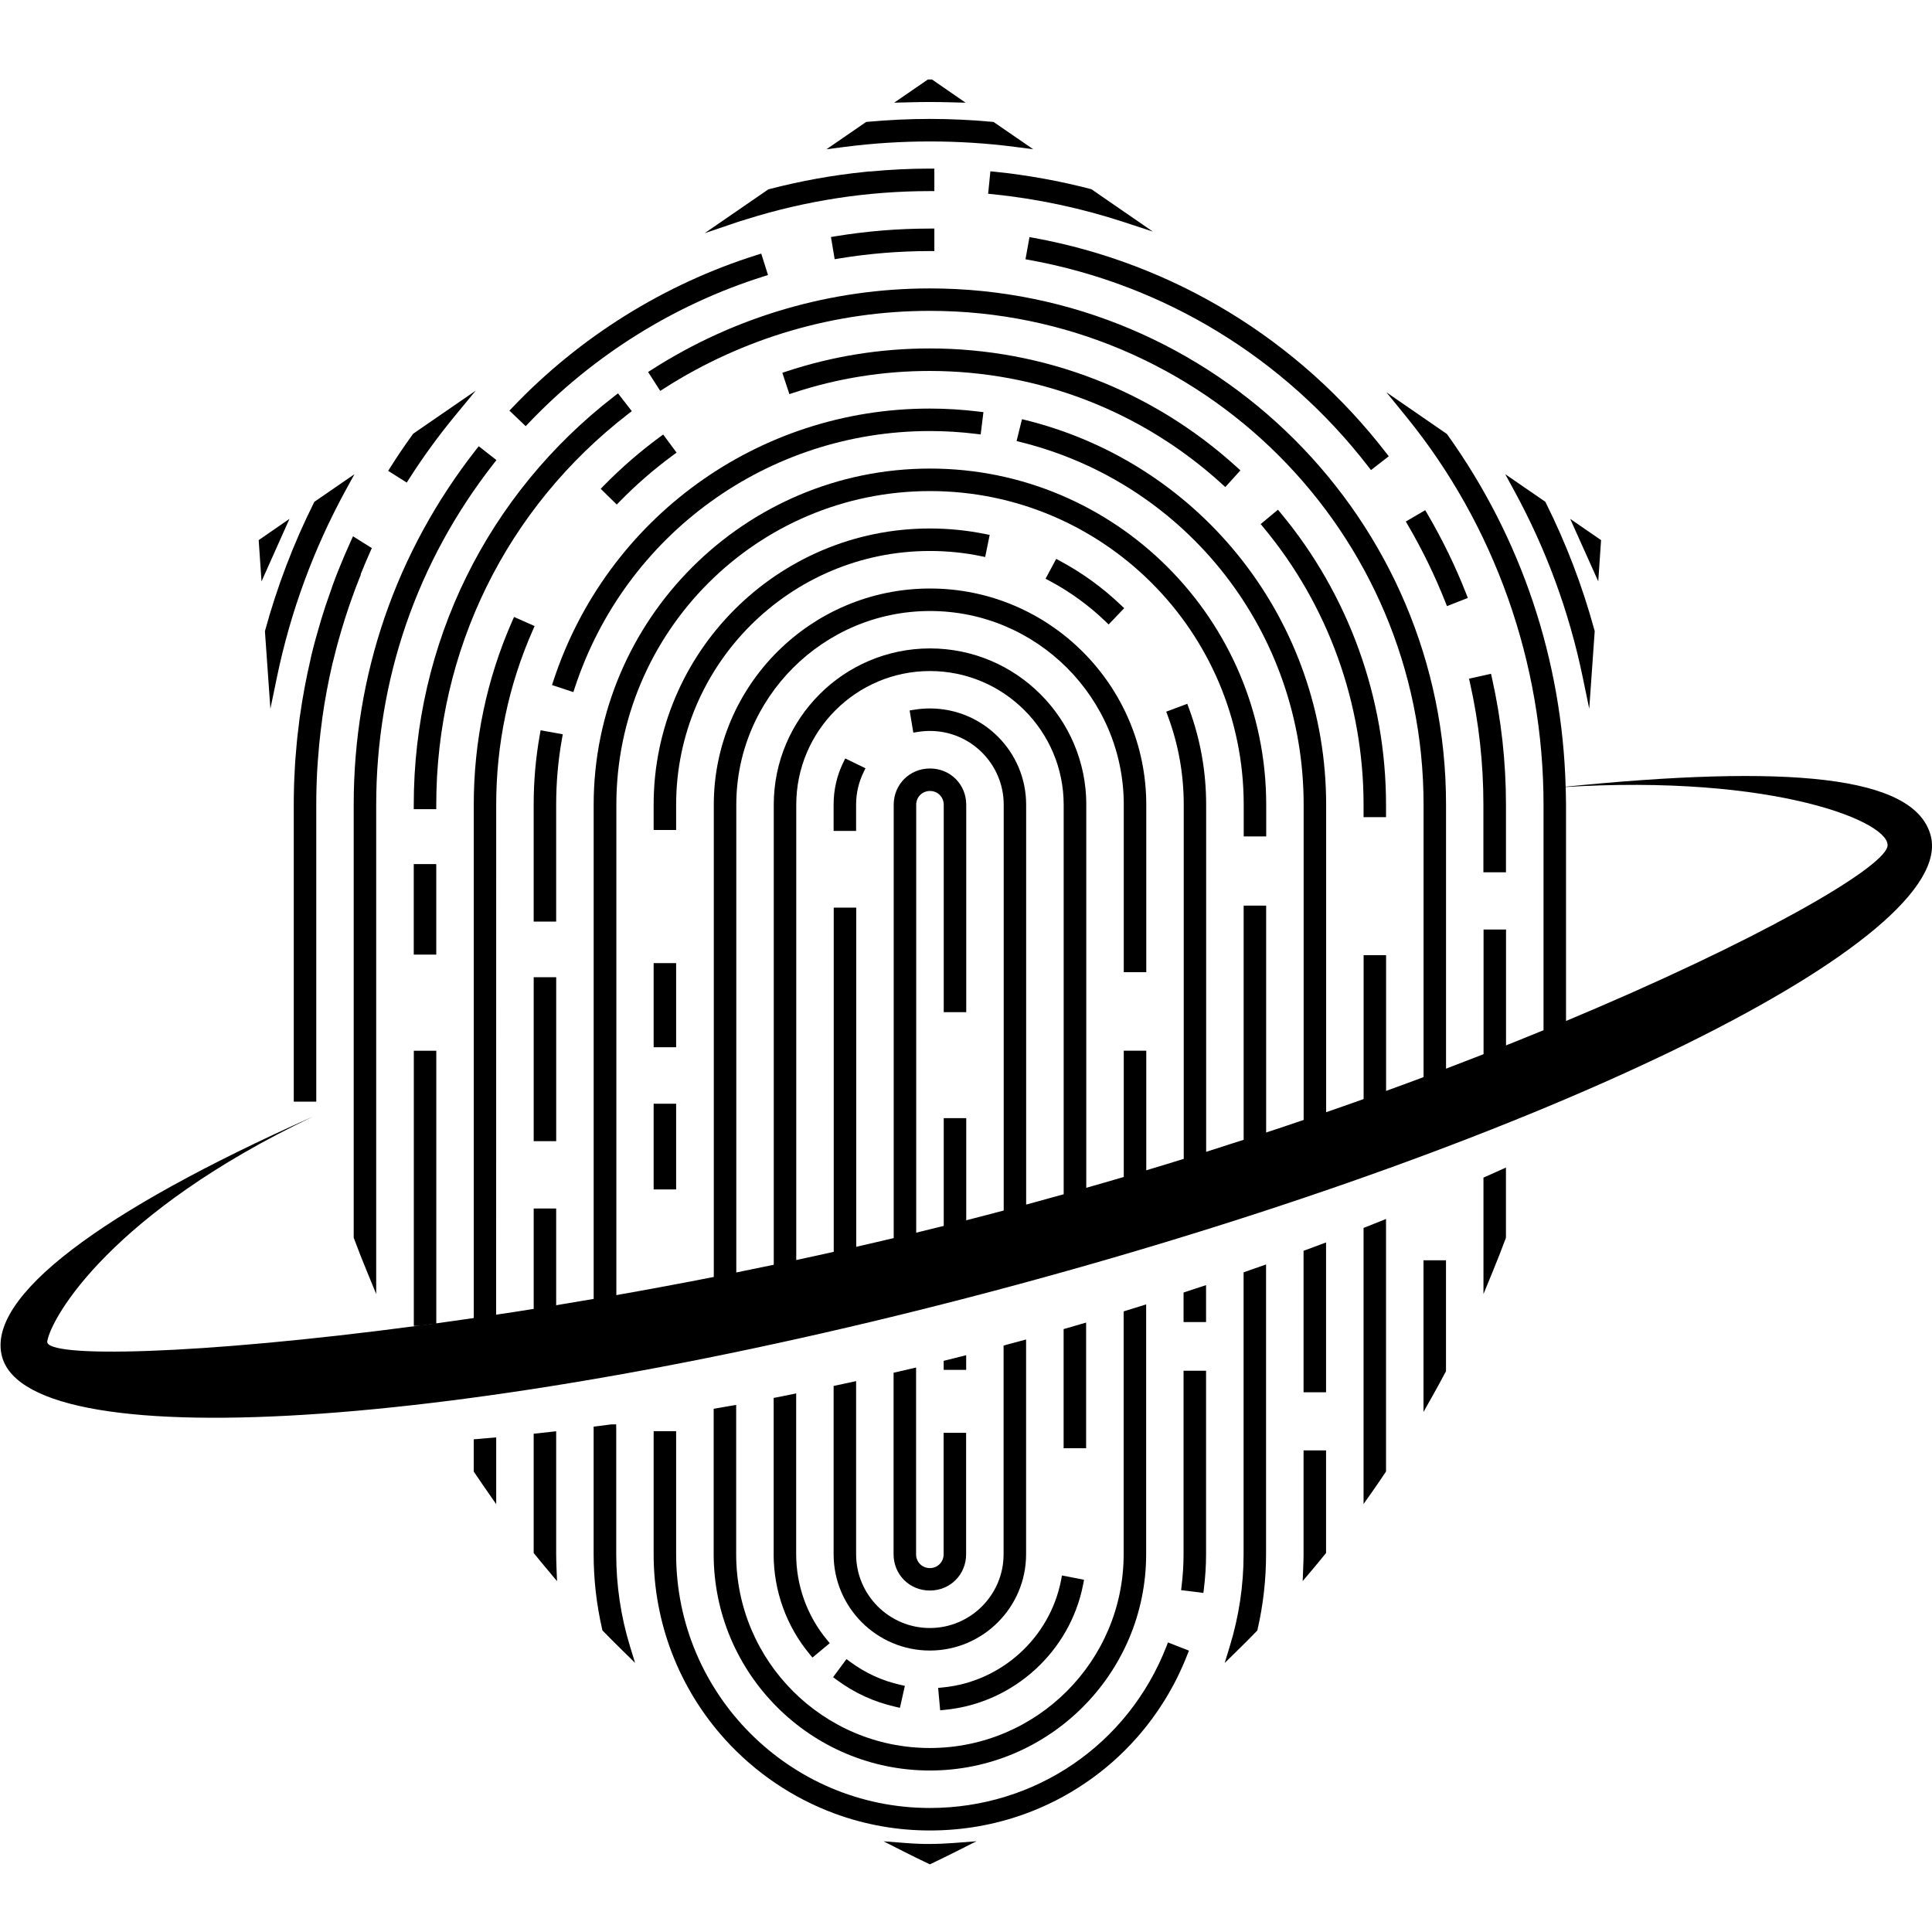
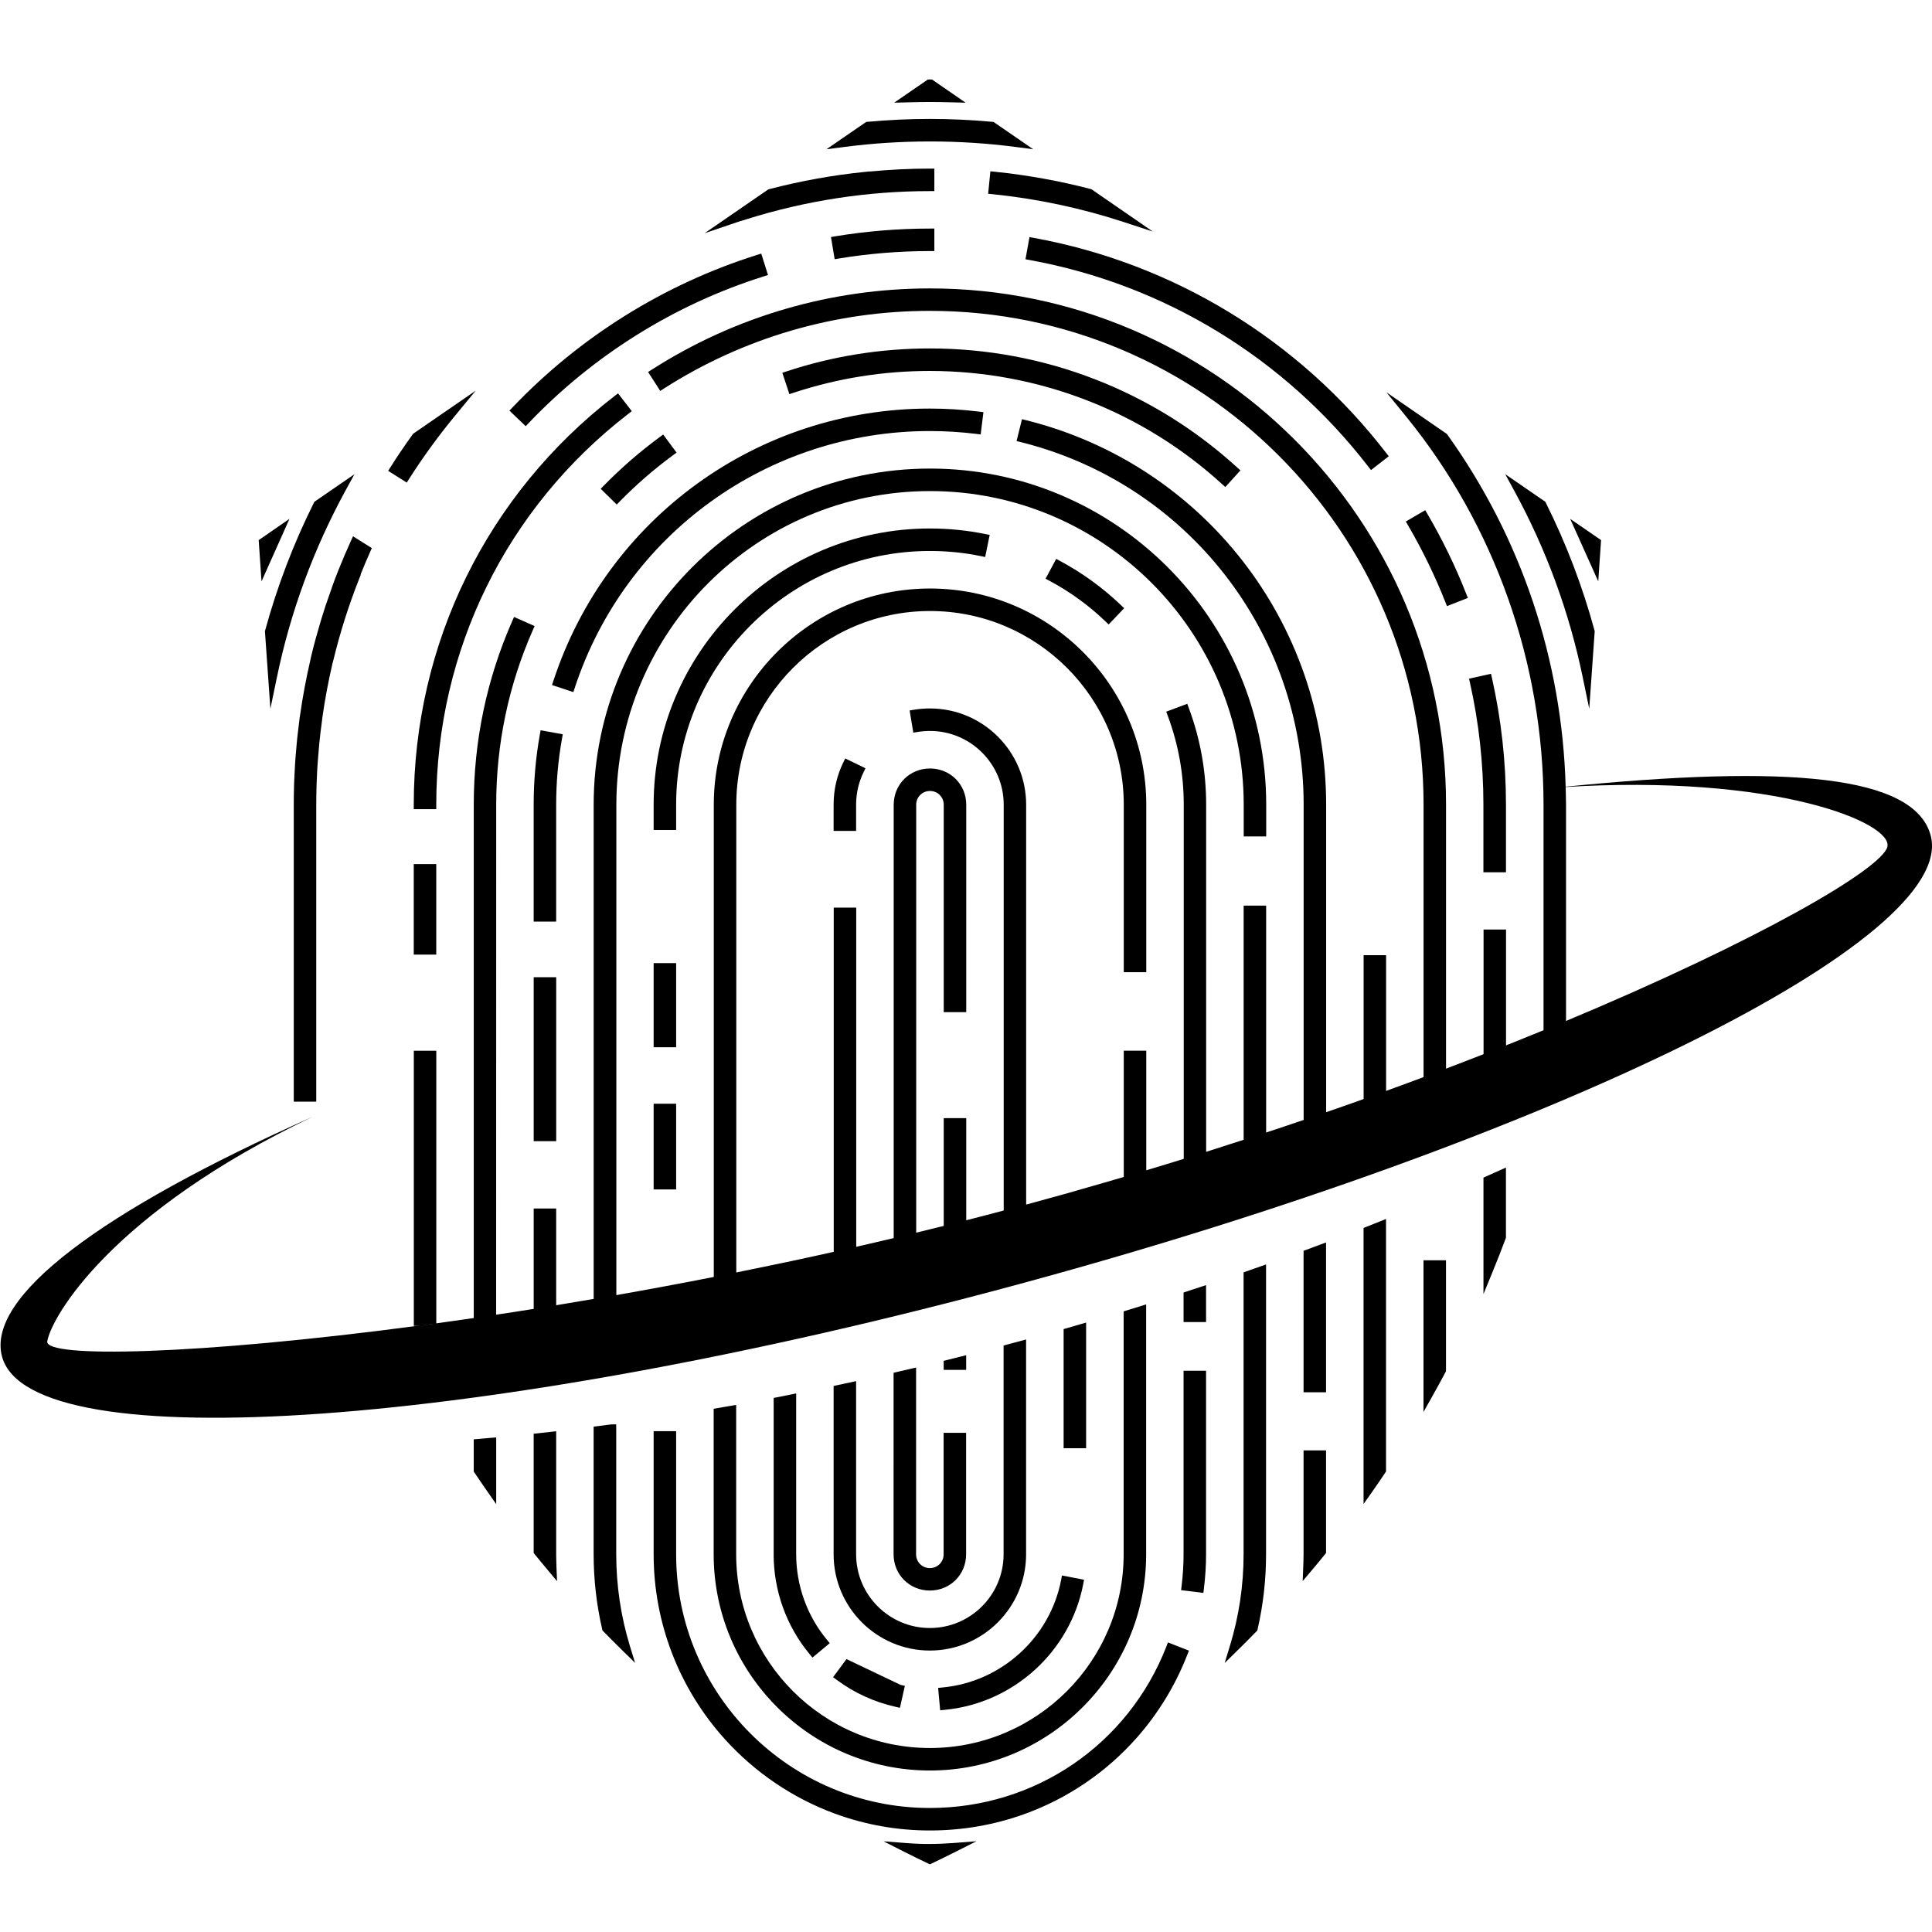
<svg xmlns="http://www.w3.org/2000/svg" version="1.1" id="Layer_1" x="0px" y="0px" viewBox="0 0 644 644" style="enable-background:new 0 0 644 644;" xml:space="preserve">
  <g>
    <g>
      <path d="M309.97,34c2.07,0,4.25,0.03,6.85,0.1l5.05,0.13l-11.2-7.73h-1.38l-11.24,7.73l5.06-0.13    C305.66,34.03,307.91,34,309.97,34z" />
      <path d="M118.15,158.07l-13.37,9.2l-0.17,0.35c-6.75,13.52-12.21,27.83-16.23,42.52l-0.07,0.25l1.82,25.87l2.2-10.62    c4.5-21.68,12.17-42.56,22.8-62.05L118.15,158.07z" />
      <path d="M515.28,167.61l-0.17-0.35l-13.37-9.2l3.01,5.52c10.63,19.49,18.31,40.37,22.8,62.05l2.2,10.62l1.82-25.87l-0.07-0.25    C527.54,195.53,522.08,181.22,515.28,167.61z" />
      <path d="M338.25,48.95l6.16,0.8l-13.23-9.1l-0.39-0.04c-7.24-0.65-14.06-0.97-20.84-0.97c-6.92,0-13.93,0.33-20.84,0.97    l-0.39,0.04l-13.23,9.1l6.16-0.79C300.24,46.55,319.74,46.55,338.25,48.95z" />
      <path d="M330.13,57.1l-0.75,7.48l1.49,0.15c14.8,1.51,29.45,4.62,43.55,9.23l9.86,3.23l-20.47-14.11l-0.25-0.07    c-10.44-2.72-21.18-4.66-31.93-5.76L330.13,57.1z" />
      <path d="M120.29,191.54l-0.1-0.04c1.04-2.59,2.13-5.15,3.22-7.61l0.53-1.19l-6.27-3.93l-0.71,1.56c-1.41,3.09-2.66,6.01-3.81,8.89    l-0.39,0.94c-1.19,2.99-2.39,6.28-3.63,10c-0.19,0.51-0.4,1.1-0.59,1.67l0,0.01c-0.45,1.4-0.9,2.8-1.34,4.24    c-0.17,0.54-0.33,1.08-0.47,1.58c-0.91,3.08-1.96,6.73-2.86,10.48l-0.42,1.85h0.01c-1.41,6.09-2.55,12.18-3.4,18.14l-0.2,1.3    c-0.1,0.77-0.19,1.54-0.27,2.31l-0.16,1.29c-0.12,0.93-0.23,1.86-0.33,2.79c-0.07,0.59-0.12,1.17-0.17,1.75l-0.11,1.28    c-0.11,1.25-0.22,2.48-0.32,3.73l-0.02,0.2c-0.06,0.76-0.11,1.5-0.15,2.24c-0.1,1.53-0.17,3.05-0.23,4.59    c-0.01,0.32-0.02,0.64-0.04,0.97c-0.02,0.35-0.03,0.71-0.04,1.08c-0.07,2.51-0.1,4.61-0.1,6.6v98.96h7.5v-98.96    c0-1.95,0.03-4.07,0.1-6.46l0.06-1.62c0.07-1.94,0.15-3.56,0.26-5.08c0.02-0.25,0.04-0.5,0.05-0.74c0.02-0.24,0.03-0.47,0.05-0.73    c0.17-2.32,0.33-4.21,0.49-5.87c0.02-0.11,0.03-0.21,0.04-0.32l0.02-0.17c0.19-1.97,0.45-4.13,0.81-6.79l0.17-1.4    c0.84-5.94,1.97-11.98,3.37-17.99l0.31-1.15c2.19-9.07,5.08-18.17,8.58-27.03L120.29,191.54z" />
      <path d="M136.39,159.6c4.55-7.16,9.72-14.26,15.36-21.11l6.82-8.27l-20.86,14.36l-0.15,0.21c-2.93,4.08-5.27,7.54-7.37,10.89    l-0.8,1.27l6.19,3.91L136.39,159.6z" />
      <path d="M246.92,73.65v0.03l1.95-0.61c19.82-6.22,40.36-9.37,61.08-9.37h1.5v-7.5h-1.5c-6.58,0-13.31,0.33-20.02,0.97v-0.04    l-1.65,0.17c-10.62,1.07-21.37,3.01-31.93,5.76l-0.25,0.07l-21.22,14.6l10.22-3.46C245.7,74.06,246.31,73.85,246.92,73.65z" />
      <path d="M475.83,171.35l-0.76-1.29l-6.47,3.78l0.76,1.3c4.75,8.13,8.93,16.72,12.41,25.51l0.55,1.39l6.96-2.73l-0.55-1.4    C485.15,188.79,480.81,179.86,475.83,171.35z" />
      <path d="M343.16,79.03l-1.33,7.39l1.47,0.27c44.77,8.17,84.82,32.61,112.77,68.81l0.92,1.19l5.93-4.6l-0.92-1.18    c-29.1-37.67-70.78-63.1-117.37-71.61L343.16,79.03z" />
      <path d="M278.47,78.76l-1.48,0.25l1.23,7.39l1.48-0.24c9.93-1.64,20.11-2.47,30.25-2.47h1.5v-7.5h-1.5    C299.38,76.19,288.79,77.06,278.47,78.76z" />
      <path d="M176.27,140.97c21.57-22.62,48.65-39.51,78.3-48.84l1.43-0.45l-2.25-7.15l-1.43,0.45c-30.87,9.71-59.05,27.28-81.48,50.82    l-1.03,1.08l5.42,5.18L176.27,140.97z" />
      <path d="M495.38,392.14l-0.89,0.4v38.81l2.89-7.03c1.7-4.13,3.17-7.89,4.51-11.49l0.09-0.25v-23.4l-2.12,0.96    C498.38,390.79,496.9,391.47,495.38,392.14z" />
-       <path d="M165.48,153.37l-5.9-4.63l-0.93,1.18c-26.66,34.06-40.75,74.97-40.75,118.31v144.33l0.09,0.25    c1.34,3.61,2.82,7.37,4.52,11.49l2.89,7.03V268.23c0-41.64,13.54-80.95,39.15-113.68L165.48,153.37z" />
      <path d="M501.99,290.77v-22.53c0-14.24-1.57-28.43-4.66-42.19l-0.33-1.46l-7.32,1.64l0.33,1.46c2.96,13.22,4.46,26.86,4.46,40.55    v22.53H501.99z" />
      <path d="M204.81,132.04c-42.51,32.84-66.89,82.48-66.89,136.19v1.5h7.5v-1.5c0-51.37,23.32-98.85,63.99-130.26l1.19-0.92    l-4.6-5.93L204.81,132.04z" />
      <path d="M474.5,470.64l2.81-4.98c1.43-2.54,2.91-5.24,4.51-8.25l0.18-0.33V420.1h-7.5V470.64z" />
      <path d="M200.23,162.93l5.35,5.25l1.05-1.07c5.44-5.56,11.39-10.73,17.68-15.35l1.21-0.89l-4.46-6.03l-1.21,0.89    c-6.61,4.87-12.86,10.3-18.58,16.14L200.23,162.93z" />
      <path d="M455.47,408.94l-0.95,0.37v92.02l2.72-3.85c1.44-2.04,2.92-4.2,4.52-6.6l0.25-0.38v-84.18l-3.92,1.57    C457.22,408.24,456.35,408.59,455.47,408.94z" />
      <path d="M161.47,479.47c-0.73,0.06-1.46,0.13-2.18,0.19l-1.38,0.11v10.73l0.25,0.38c1.56,2.34,3.16,4.64,4.51,6.59l2.73,3.91    v-22.24l-1.62,0.13C163.01,479.34,162.24,479.41,161.47,479.47z" />
-       <path d="M462.01,272.39v-4.16c0-35.46-12.46-69.97-35.07-97.17l-0.96-1.16l-5.76,4.8l0.96,1.15    c21.5,25.85,33.34,58.65,33.34,92.37v4.16H462.01z" />
      <path d="M309.93,123.65c36.15,0.02,70.74,13.4,97.39,37.69l1.11,1.01l5.04-5.55l-1.11-1.01c-28.04-25.56-64.41-39.64-102.41-39.64    c-16.35,0-32.42,2.57-47.75,7.64l-1.42,0.47l2.35,7.12l1.42-0.47C279.15,126.09,294.42,123.65,309.93,123.65z" />
      <path d="M438.11,415.6c-0.86,0.32-1.73,0.65-2.6,0.97l-0.99,0.36v47.17h7.5v-49.95l-2.02,0.75    C439.37,415.13,438.74,415.37,438.11,415.6z" />
      <path d="M309.95,143.68c5.13,0,10.33,0.32,15.45,0.95l1.49,0.18l0.92-7.43l-1.49-0.18c-5.48-0.67-10.99-1.01-16.37-1.01    c-0.02,0-0.03,0-0.05,0c-57.19,0-107.59,36.46-125.43,90.74l-0.47,1.42l7.12,2.35l0.47-1.43    C208.42,178.08,255.98,143.68,309.95,143.68z" />
      <path d="M179.94,244.91c-1.36,7.61-2.05,15.46-2.05,23.32v38.97h7.5v-38.97c0-7.42,0.65-14.82,1.94-21.99l0.26-1.48l-7.39-1.33    L179.94,244.91z" />
      <path d="M434.52,518.09c0,1.52-0.06,3.07-0.12,4.56l-0.17,4.37l2.82-3.34c1.29-1.52,2.97-3.53,4.64-5.61l0.33-0.41v-34.2h-7.5    V518.09z" />
      <path d="M185.39,518.09v-41l-7.5,0.82v39.75l0.33,0.41c1.25,1.56,2.54,3.09,3.82,4.63l3.64,4.36l-0.18-4.41    C185.46,521.16,185.39,519.62,185.39,518.09z" />
      <path d="M205.41,518.07v-41.78l-0.02-1.5h-1.5l-0.77,0.09c-1.31,0.18-2.61,0.35-3.92,0.51l-1.32,0.16v42.51    c0,8.37,0.95,16.78,2.84,24.99l0.09,0.41l0.29,0.3c1.98,2.03,4.06,4.13,6.38,6.4l4.21,4.13l-1.73-5.64    C206.94,538.75,205.41,528.46,205.41,518.07z" />
      <path d="M417.8,422.96c-0.76,0.26-1.52,0.53-2.27,0.8l-1,0.36v93.98c0,10.36-1.54,20.66-4.58,30.59l-1.72,5.64l4.21-4.13    c2.32-2.27,4.4-4.37,6.38-6.4l0.29-0.3l0.09-0.41c1.87-8.15,2.82-16.55,2.82-24.97v-96.64l-2,0.71    C419.29,422.45,418.55,422.71,417.8,422.96z" />
      <path d="M309.96,614.65c-2.45,0.03-5.04-0.08-7.93-0.3l-7.51-0.58l6.72,3.41c2.91,1.48,5.56,2.77,8.09,3.96l0.64,0.3l0.64-0.3    c2.99-1.42,5.9-2.87,8.11-3.98l6.77-3.41l-7.56,0.58C315.08,614.54,312.48,614.65,309.96,614.65z" />
      <path d="M369.54,208.16l5.18-5.42l-1.08-1.04c-6.08-5.8-12.89-10.75-20.26-14.69l-1.32-0.71l-3.54,6.61l1.33,0.71    c6.79,3.62,13.06,8.16,18.61,13.49L369.54,208.16z" />
      <path d="M309.95,176.16c-50.77,0-92.07,41.3-92.07,92.07v8.43h7.5v-8.43c0-46.63,37.94-84.57,84.57-84.57    c5.78,0,11.49,0.57,16.97,1.71l1.47,0.3l1.5-7.36l-1.47-0.3C322.37,176.78,316.15,176.16,309.95,176.16z" />
      <path d="M388.78,548.88c-12.77,32.67-43.71,53.78-78.83,53.78c-46.63,0-84.57-37.94-84.57-84.57v-41.03h-7.5v41.03    c0,22.8,8.44,44.71,23.77,61.67c10.01,11.08,22.65,19.63,36.55,24.75c10.16,3.75,20.85,5.65,31.77,5.65    c10.78,0,21.34-1.82,31.37-5.42c14.44-5.18,27.43-13.99,37.57-25.48c7.2-8.15,12.87-17.45,16.85-27.65l0.55-1.4l-6.99-2.73    L388.78,548.88z" />
      <path d="M394.52,518.09c0,3.45-0.22,6.97-0.64,10.47l-0.18,1.49l7.43,0.92l0.18-1.49c0.47-3.83,0.71-7.66,0.71-11.38v-61.19h-7.5    V518.09z" />
      <path d="M398.11,429.65c-0.85,0.28-1.7,0.57-2.55,0.85l-1.04,0.34v9.85h7.5v-12.32l-1.97,0.65    C399.41,429.21,398.76,429.43,398.11,429.65z" />
      <path d="M243.63,468.6c-0.68,0.12-1.36,0.24-2.04,0.35c-0.82,0.14-1.64,0.28-2.46,0.43l-1.24,0.22v48.49    c0,39.75,32.33,72.08,72.08,72.08s72.08-32.33,72.08-72.08v-83.3l-1.95,0.62c-0.74,0.23-1.49,0.46-2.24,0.69    c-0.76,0.23-1.51,0.46-2.26,0.7l-1.05,0.33v80.96c0,35.61-28.97,64.58-64.58,64.58s-64.58-28.97-64.58-64.58v-49.8L243.63,468.6z" />
      <path d="M362.04,440.86l-1.92,0.55c-0.65,0.19-1.3,0.38-1.95,0.57c-0.84,0.25-1.69,0.5-2.54,0.74l-1.09,0.31v39.71h7.5V440.86z" />
      <path d="M257.88,518.09c0,12.16,4.25,23.97,11.98,33.27l0.96,1.16l5.76-4.8l-0.95-1.15c-6.61-7.97-10.24-18.09-10.24-28.5v-53.61    l-1.82,0.39c-1.5,0.32-2.98,0.61-4.46,0.89l-1.22,0.23V518.09z" />
-       <path d="M282.16,553.03l-4.46,6.03l1.2,0.89c5.88,4.36,12.48,7.39,19.62,8.99l1.46,0.33l1.64-7.32l-1.46-0.33    c-6.09-1.36-11.74-3.95-16.79-7.69L282.16,553.03z" />
+       <path d="M282.16,553.03l-4.46,6.03l1.2,0.89c5.88,4.36,12.48,7.39,19.62,8.99l1.46,0.33l1.64-7.32l-1.46-0.33    L282.16,553.03z" />
      <path d="M314.89,569.95c22.85-2.15,41.84-19.37,46.18-41.89l0.28-1.47l-7.36-1.43l-0.28,1.48c-3.7,19.27-19.95,34.01-39.51,35.85    l-1.49,0.14l0.68,7.46L314.89,569.95z" />
      <path d="M288.49,256.09l-6.74-3.27l-0.66,1.34c-2.14,4.38-3.22,9.11-3.22,14.07v8.74h7.5v-8.74c0-3.79,0.83-7.42,2.47-10.79    L288.49,256.09z" />
      <path d="M342.03,518.09v-71.6l-3.82,1.03c-0.86,0.23-1.72,0.46-2.58,0.69l-1.1,0.3v69.58c0,13.55-11.03,24.58-24.58,24.58    c-13.55,0-24.58-11.03-24.58-24.58v-57.72l-3.8,0.82c-0.84,0.18-1.68,0.36-2.52,0.54l-1.18,0.26v56.11    c0,17.69,14.39,32.08,32.08,32.08C327.64,550.17,342.03,535.78,342.03,518.09z" />
      <path d="M297.86,518.09c0,6.78,5.31,12.09,12.09,12.09s12.09-5.31,12.09-12.09v-40.48h-7.5v40.5c0,2.57-2.02,4.59-4.59,4.59    s-4.59-2.02-4.59-4.59v-62.27l-7.5,1.74V518.09z" />
      <path d="M317.94,452.77c-0.75,0.19-1.5,0.38-2.24,0.56l-1.14,0.28v3.02h7.5v-4.89l-1.86,0.46    C319.45,452.39,318.7,452.58,317.94,452.77z" />
      <path d="M482.46,144.88l-0.15-0.21l-20.18-13.91l6.62,8.14c29.51,36.26,45.76,82.18,45.76,129.32v76.9l6.59-2.7l0.91-0.39v-73.79    c0-1.92-0.12-5.67-0.12-5.82C520.73,219.92,507.09,179.28,482.46,144.88z" />
      <path d="M237.93,268.25v159.01l6.23-1.25l1.27-0.2V268.25c0-35.61,28.97-64.58,64.58-64.58s64.58,28.97,64.58,64.58v55.81h7.5    v-55.81c0-39.74-32.33-72.08-72.08-72.08S237.93,228.51,237.93,268.25z" />
      <path d="M342.12,140.09l-1.46-0.36l-1.8,7.29l1.45,0.36c55.49,13.86,94.24,63.56,94.24,120.86v106.76l6.44-2.22l1.06-0.3V268.21    C442.04,207.47,400.95,154.79,342.12,140.09z" />
-       <path d="M362.1,268.23c0-28.72-23.37-52.09-52.09-52.09c-28.72,0-52.09,23.37-52.09,52.09V423.2l6.23-1.3l1.27-0.21V268.25    c0-24.58,20-44.57,44.57-44.57s44.57,19.99,44.57,44.57v131.48l6.36-1.83l1.17-0.39V268.23z" />
      <polygon points="454.54,368.03 460.98,365.69 462.03,365.18 462.03,318.39 454.54,318.39   " />
      <polygon points="414.55,381.59 422.05,379.16 422.05,301.87 414.55,301.87   " />
      <path d="M340.86,403.44l1.19-0.2V268.23c0-17.69-14.39-32.08-32.08-32.08c-1.73,0-3.5,0.14-5.27,0.43l-1.49,0.24l1.23,7.39    l1.47-0.23c1.37-0.22,2.74-0.33,4.08-0.33c13.55,0,24.58,11.03,24.58,24.58v136.9L340.86,403.44z" />
      <polygon points="382.09,350.23 374.59,350.23 374.59,393.96 381.02,392.06 382.09,391.71   " />
      <path d="M395.76,234.6l-7.02,2.62l0.52,1.4c3.53,9.45,5.32,19.41,5.32,29.6v119.72l6.43-2.03l1.04-0.35V268.23    c0-11.07-1.94-21.92-5.78-32.23L395.76,234.6z" />
      <polygon points="137.94,441.97 140.94,441.97 140.94,441.78 143.93,441.38 143.93,441.38 145.43,441.38 145.43,350.25     137.94,350.25   " />
      <path d="M171.35,205.65l-0.61,1.38c-8.51,19.33-12.82,39.93-12.82,61.23v172.68l7.46-1.12l0.02-171.56    c0-20.25,4.1-39.83,12.2-58.2l0.6-1.37L171.35,205.65z" />
      <polygon points="177.9,437.89 185.39,436.66 185.39,402.84 177.9,402.84   " />
      <path d="M297.9,268.25v146.07l6.33-1.53l1.17-0.38V268.25c0-2.57,2.02-4.59,4.59-4.59c2.57,0,4.59,2.02,4.59,4.59v69.14h7.5    v-69.14c0-6.78-5.31-12.09-12.09-12.09S297.9,261.48,297.9,268.25z" />
      <polygon points="322.08,372.72 314.58,372.72 314.58,410.25 320.92,408.66 322.08,408.29   " />
      <polygon points="277.91,418.89 284.12,417.5 285.41,417.3 285.41,302.54 277.91,302.54   " />
      <path d="M309.97,96.14c-32.98,0-65.02,9.35-92.67,27.05l-1.27,0.81l4.05,6.3l1.26-0.81c26.45-16.92,57.09-25.87,88.62-25.87    c90.74,0,164.56,73.82,164.56,164.56v92.53l6.45-2.44l1.04-0.5v-89.59C482.02,173.32,404.84,96.14,309.97,96.14z" />
      <path d="M310.01,156.19c-61.82,0-112.12,50.26-112.12,112.04v166.33l6.29-1.04l1.27-0.2V268.25    c0-57.66,46.91-104.56,104.56-104.56c57.66,0,104.56,46.91,104.56,104.56v10.56h7.5v-10.56    C422.07,206.46,371.8,156.19,310.01,156.19z" />
      <polygon points="494.52,353.09 501.08,350.52 502.01,350.06 502.01,309.84 494.52,309.84   " />
      <rect x="137.92" y="288.03" width="7.5" height="30.17" />
      <rect x="177.9" y="325.74" width="7.5" height="54.65" />
      <rect x="217.88" y="321.04" width="7.5" height="28.04" />
      <rect x="217.88" y="367.91" width="7.5" height="28.57" />
      <polygon points="86.23,180.04 87.17,193.81 96.49,172.95   " />
      <polygon points="523.4,172.96 532.75,193.79 533.69,180.04   " />
    </g>
    <path d="M339.63,428.06C517.11,380,653.18,312.98,643.52,278.35c-5.5-19.76-46.78-23.73-123.14-15.97c0,0.01,0.01,0.03,0.01,0.04   c71.61-4.61,110.83,11.96,108.72,19.89c-1.96,7.34-42.74,31.21-108.64,58.66l-4.5,1.84c-3.07,1.27-6.17,2.53-9.34,3.8   c-2.02,0.82-4.09,1.64-6.15,2.45l-4.5,1.76c-5.05,1.98-10.22,3.97-15.49,5.97l-4.5,1.7c-5.07,1.9-10.22,3.8-15.49,5.7l-4.5,1.64   c-5.09,1.82-10.24,3.64-15.49,5.44l-4.5,1.55c-5.09,1.74-10.24,3.47-15.49,5.19l-4.5,1.45c-5.11,1.66-10.26,3.31-15.49,4.97   l-4.48,1.41c-5.11,1.59-10.28,3.15-15.49,4.72l-4.5,1.33c-5.11,1.51-10.28,3-15.49,4.48l-4.54,1.31   c-4.46,1.25-8.95,2.49-13.49,3.72c-0.69,0.14-1.35,0.33-2.02,0.51l-4.48,1.21c-5.17,1.37-10.34,2.72-15.49,4.03l-4.5,1.12   c-4.07,1.02-8.14,2.02-12.18,3l-4.5,1.08c-5.19,1.23-10.34,2.43-15.49,3.6l-4.5,1c-5.19,1.17-10.36,2.29-15.49,3.39l-4.5,0.94   c-5.19,1.08-10.36,2.15-15.49,3.19l-4.5,0.9c-12.06,2.37-23.91,4.58-35.48,6.6l-4.56,0.76c-5.23,0.9-10.4,1.76-15.49,2.6l-4.5,0.74   c-5.25,0.84-10.4,1.64-15.49,2.39l-4.48,0.67c-5.27,0.78-10.42,1.49-15.49,2.19l-4.5,0.59c-73.75,9.79-124.62,10.85-123.66,5.21   c1.41-8.26,21.54-42.97,88.49-74.87C33.44,403.77-4.83,432.43,0.71,452.32C10.38,486.96,162.13,476.11,339.63,428.06z" />
  </g>
</svg>